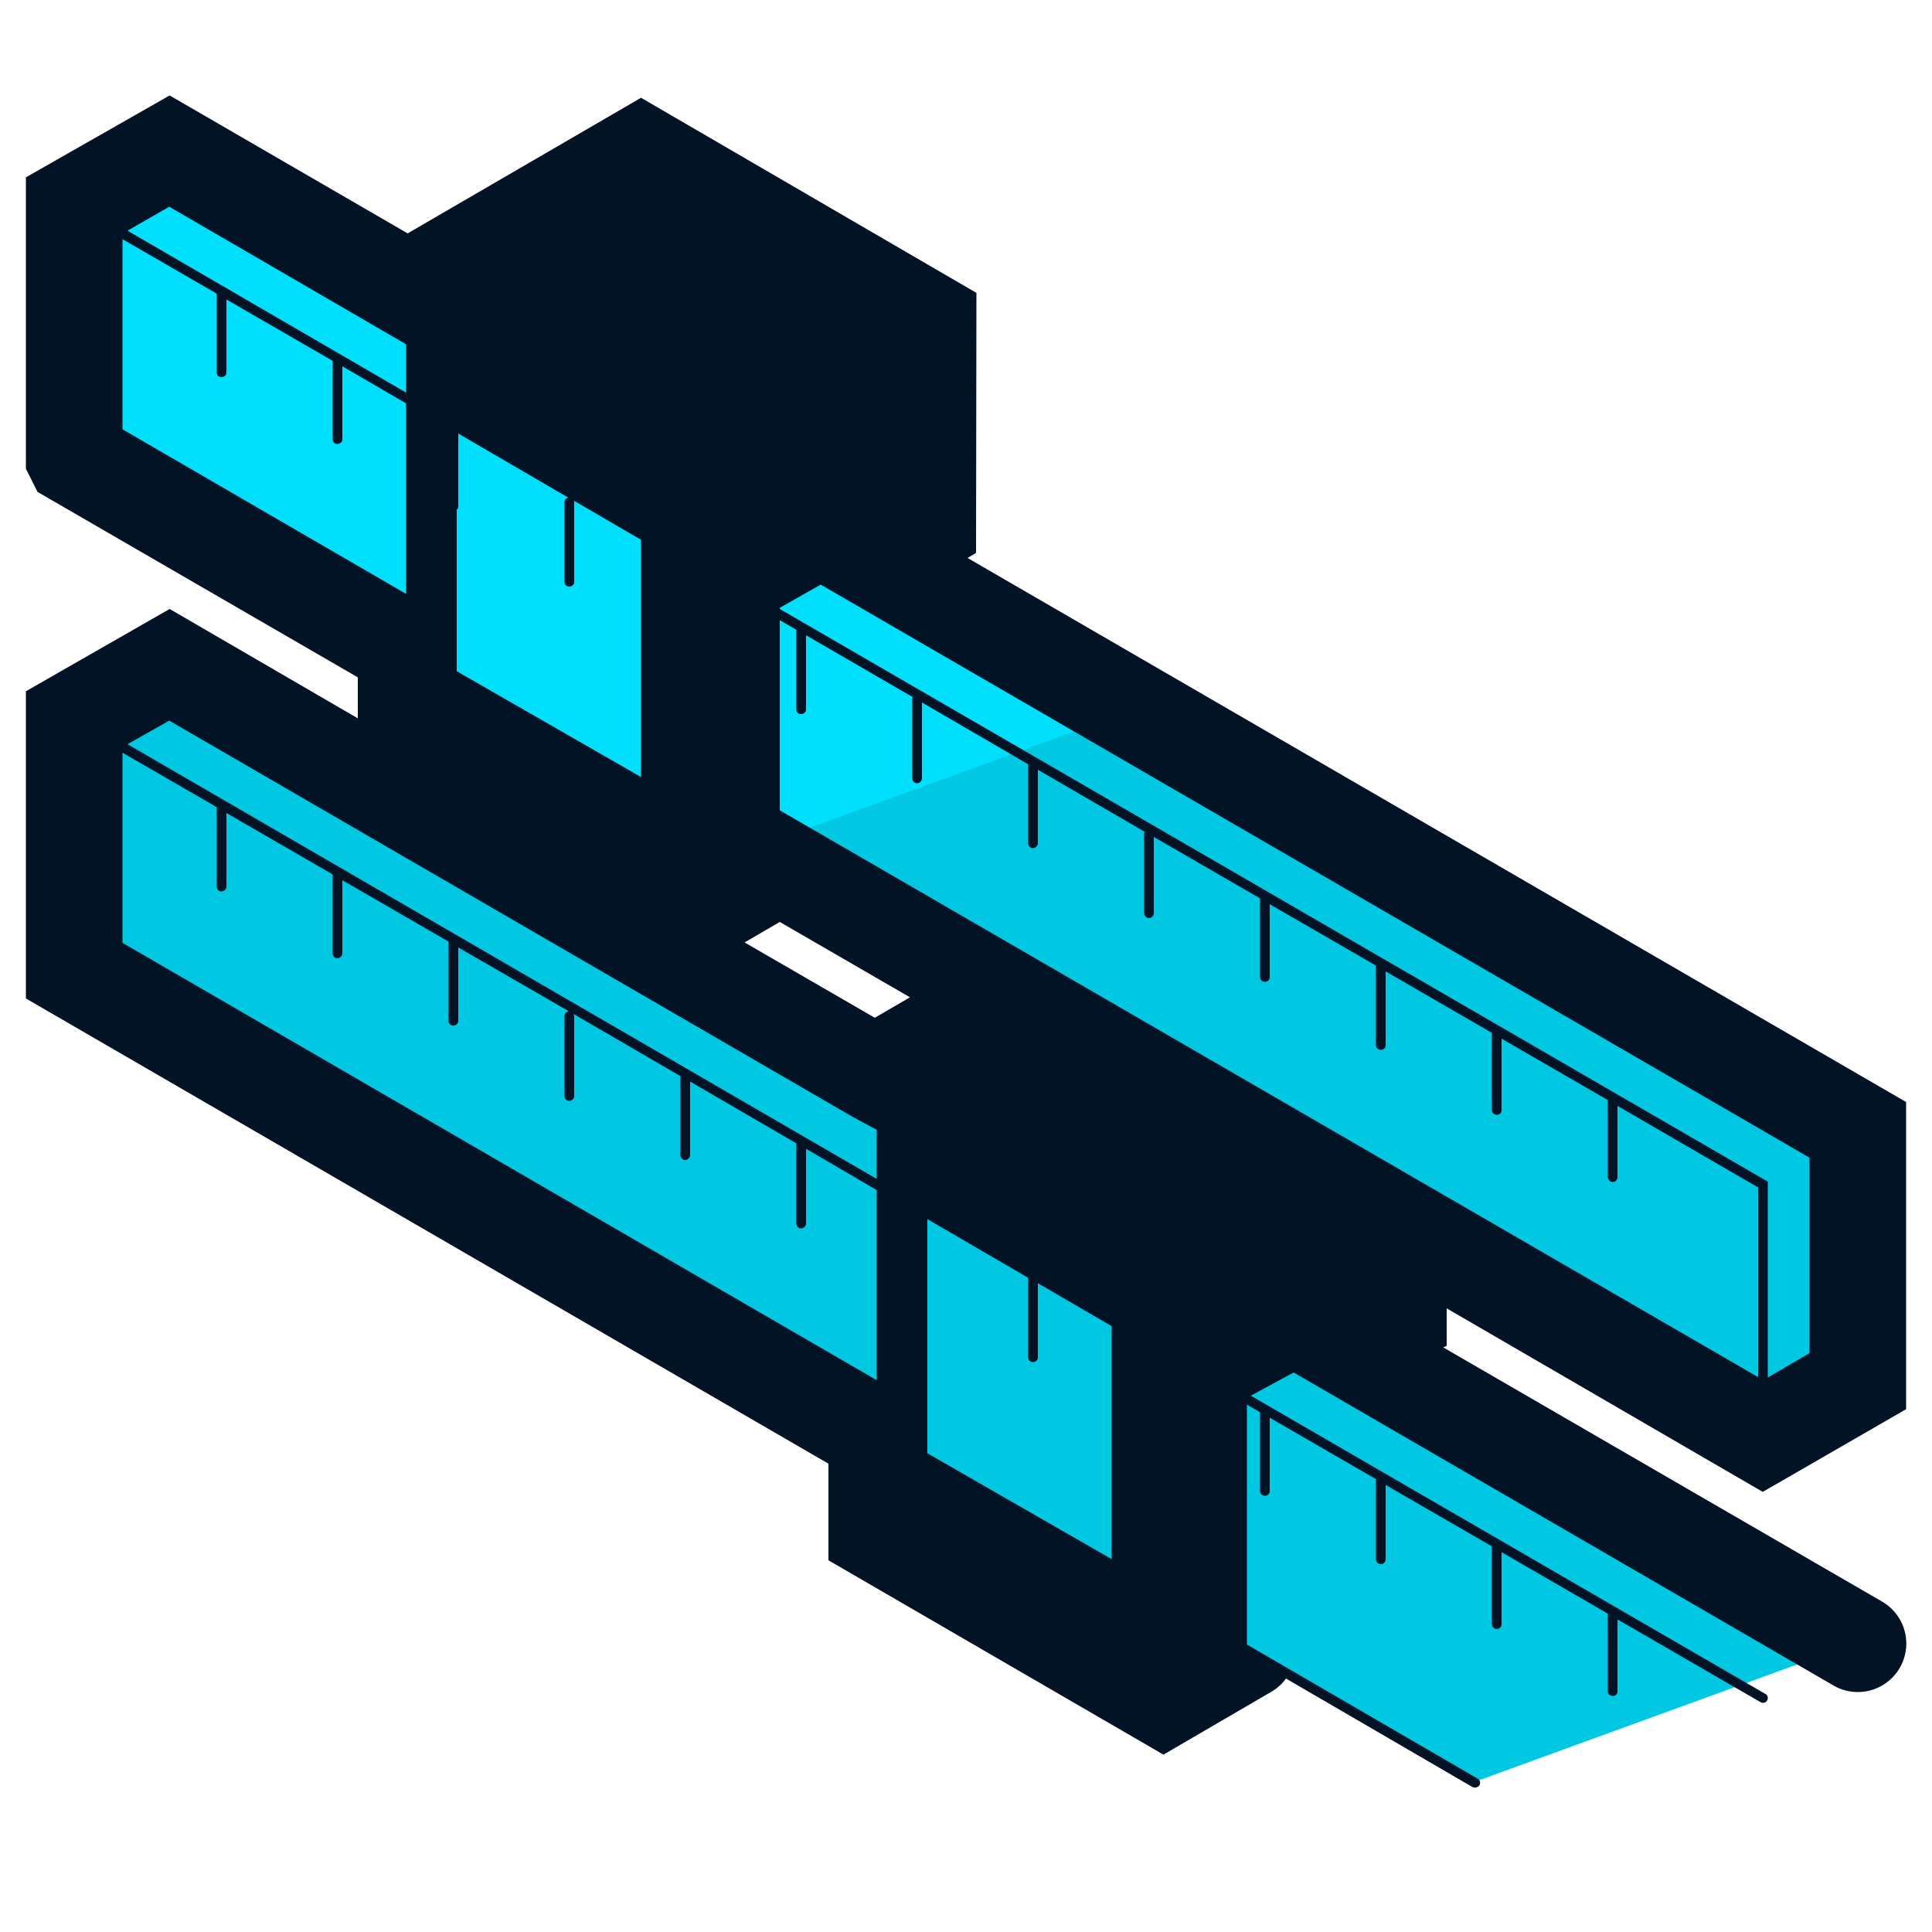
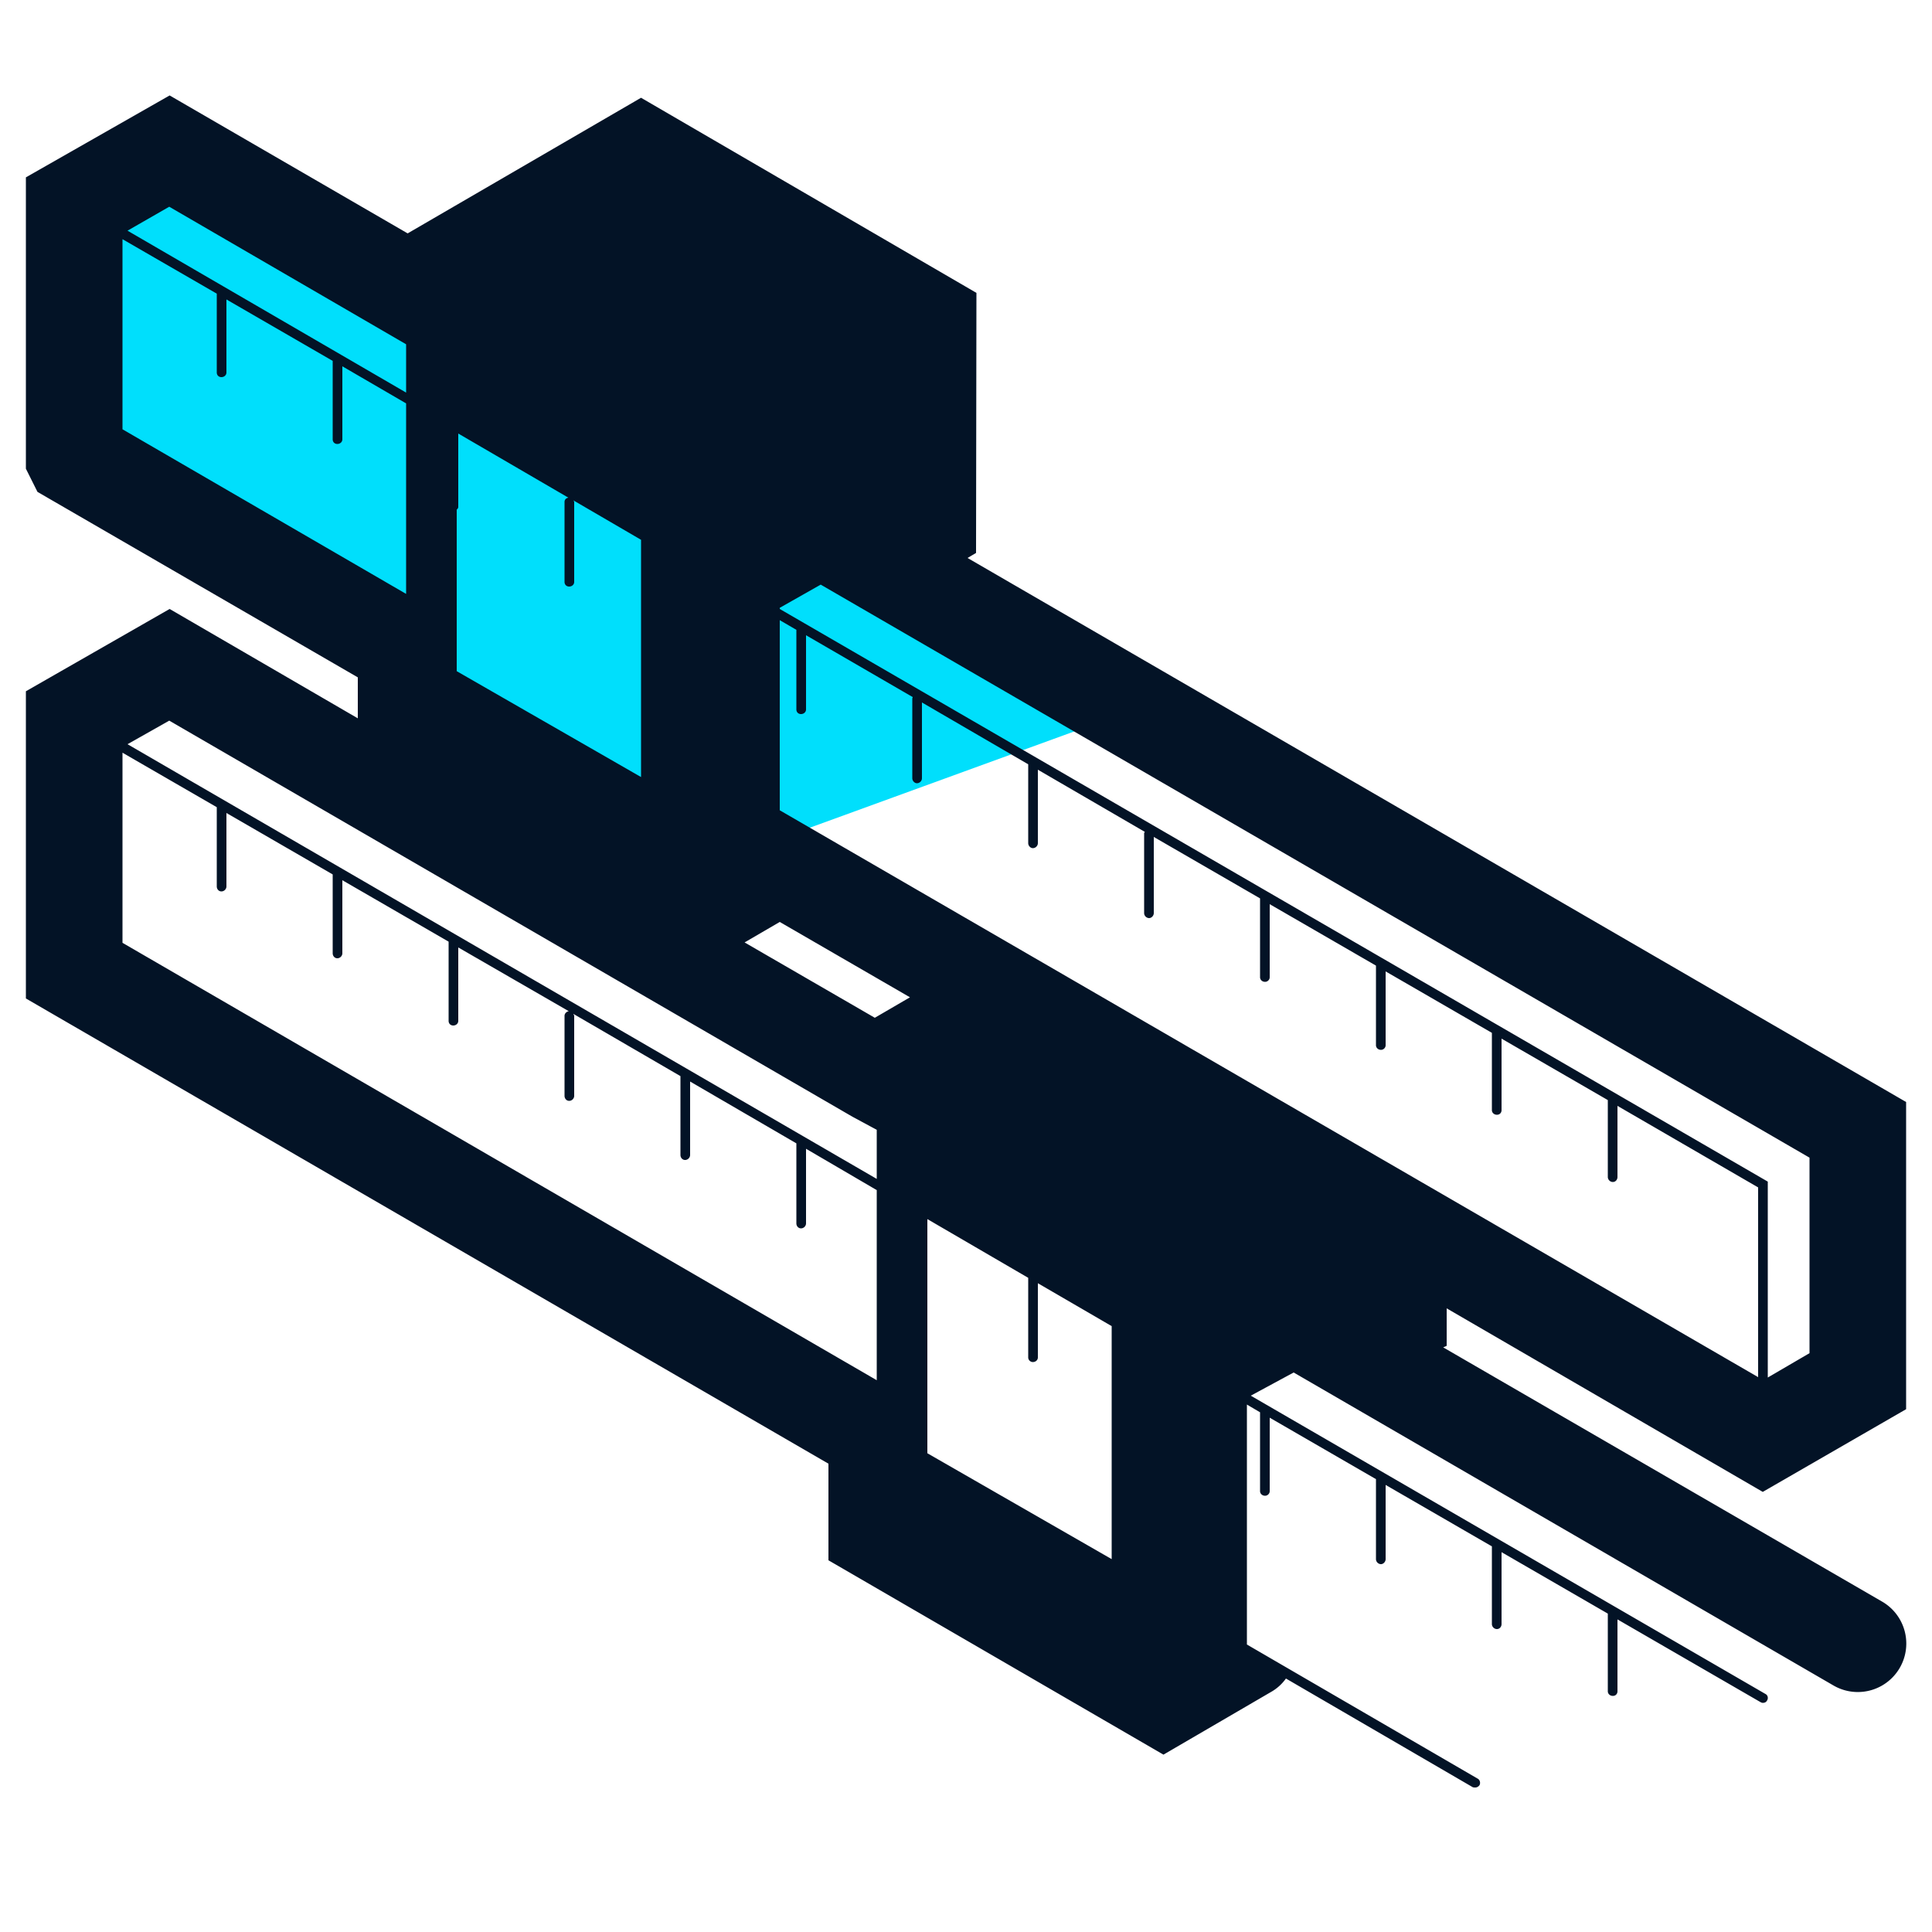
<svg xmlns="http://www.w3.org/2000/svg" version="1" viewBox="0 0 50 50">
-   <path fill="#00C8E2" d="M45.618 37.105l-9.435-5.459.008 3.943 11.887 6.899v.017l-9.882 3.597-5.93-3.437-2.165 1.247-7.413-4.305v-2.502L2.284 25.286l-.362-.21v-6.512l2.46-1.407 18.306 10.606v-.059l3.344-1.946-5.855-3.395-2.249 1.314-7.422-4.313v-2.603l-8.584-4.979V5.27l2.46-1.406 6.166 3.571 6.04-3.512 7.431 4.321v7.001l24.059 13.95v6.503z" />
  <path fill="#00DFFC" d="M29.385 18.353l-12.679 4.616-6.2-3.605v-2.603l-8.584-4.979V5.27l2.46-1.406 6.166 3.571 6.04-3.512 7.431 4.321v7.001z" />
  <path fill="#031326" d="M37.44 33.86l8.18 4.75 3.71-2.14v-7.95L25.04 14.44l.22-.13.01-6.73-8.68-5.05-6.04 3.51-6.16-3.57L.67 4.59v7.54l.3.6 8.29 4.8v1.06l-4.87-2.83-3.72 2.13v7.95l20.77 12.04v2.5l8.67 5.03 2.78-1.62c.16-.09.29-.21.39-.35l4.83 2.81c.02.01.05.01.07.01.04 0 .08-.02.11-.06.03-.06.01-.14-.05-.17l-5.97-3.47v-6.21l.34.2v2.04c0 .07.06.12.13.12.06 0 .12-.05.12-.12v-1.9l2.75 1.59v2.07c0 .07.06.13.13.13.06 0 .12-.06.12-.13v-1.92l2.75 1.59v2.01c0 .07.06.13.13.13s.12-.06.12-.13v-1.86l2.75 1.59v2.01c0 .07.06.12.13.12s.12-.05.12-.12v-1.86l3.7 2.14c.02.01.04.02.06.02.05 0 .09-.02.11-.06.04-.06.02-.14-.04-.17l-13.32-7.72 1.11-.6 13.97 8.1a1.254 1.254 0 101.26-2.17l-11.36-6.58.09-.04v-.97zM20.18 15.73l1.06-.6 25.59 14.83v5.06l-1.08.63v-5.07L20.18 15.76v-.03zm-8.36-2.54c.02-.02.04-.04.04-.07v-1.9l2.85 1.66c-.06.01-.1.05-.1.11v2.07c0 .07.05.12.12.12s.13-.05.13-.12v-2.07c0-.01-.01-.02-.02-.04l1.75 1.02v6.14l-4.77-2.74v-4.18zM4.38 5.35l6.13 3.56v1.25L3.3 5.97l1.08-.62zm-1.21 5.76V6.19L5.61 7.6v2.04c0 .07.05.12.12.12s.13-.05.13-.12V7.75l2.75 1.59v2.03c0 .07.05.12.12.12s.13-.05.13-.12V9.48l1.65.96v4.93l-7.34-4.26zm19.52 24.61L3.17 24.4v-4.92l2.44 1.41v2.05c0 .07.05.13.12.13s.13-.06.13-.13v-1.9l2.75 1.59v2.04c0 .07.05.13.12.13s.13-.06.13-.13v-1.89l2.75 1.59v2.05c0 .07.05.12.12.12s.13-.05.13-.12v-1.9l2.86 1.65c-.06.01-.11.06-.11.12v2.07c0 .07.05.13.12.13s.13-.06.13-.13v-2.07c0-.02-.02-.03-.02-.05l2.77 1.61v2.04c0 .07.05.13.12.13s.13-.06.13-.13v-1.9l2.75 1.6v2.07c0 .07.05.13.12.13s.13-.06.13-.13v-1.93l1.83 1.07v4.92zm0-5.21L3.3 19.26l1.08-.61L22.06 28.9l.63.34v1.27zm-.05-4.17l-3.37-1.95.91-.53 3.37 1.95-.91.53zm6.13 14.01L24 37.61v-6.06l2.61 1.52v2.06c0 .07.06.12.12.12.07 0 .13-.05.13-.12v-1.92l1.91 1.11v6.03zm-8.59-19.38v-4.92l.43.25v2.06c0 .07.05.12.12.12s.13-.05.13-.12v-1.92l2.76 1.6c0 .02-.01.02-.01.04v2.06c0 .07.06.13.12.13.07 0 .13-.06.13-.13v-1.96l2.75 1.6v2.04c0 .07.06.13.12.13.07 0 .13-.06.13-.13v-1.9l2.77 1.61c-.01.01-.02.02-.02.04v2.06c0 .07.06.13.13.13.06 0 .12-.06.12-.13v-1.97l2.75 1.59v2.04c0 .07.06.12.13.12.06 0 .12-.05.12-.12V23.4l2.75 1.59v2.06c0 .07.06.12.13.12.06 0 .12-.05.12-.12v-1.91l2.75 1.59v2c0 .07.06.12.13.12s.12-.05.12-.12v-1.85l2.75 1.59v1.99c0 .07.06.13.13.13s.12-.06.12-.13v-1.84l3.64 2.11v4.91L20.18 20.97z" />
</svg>